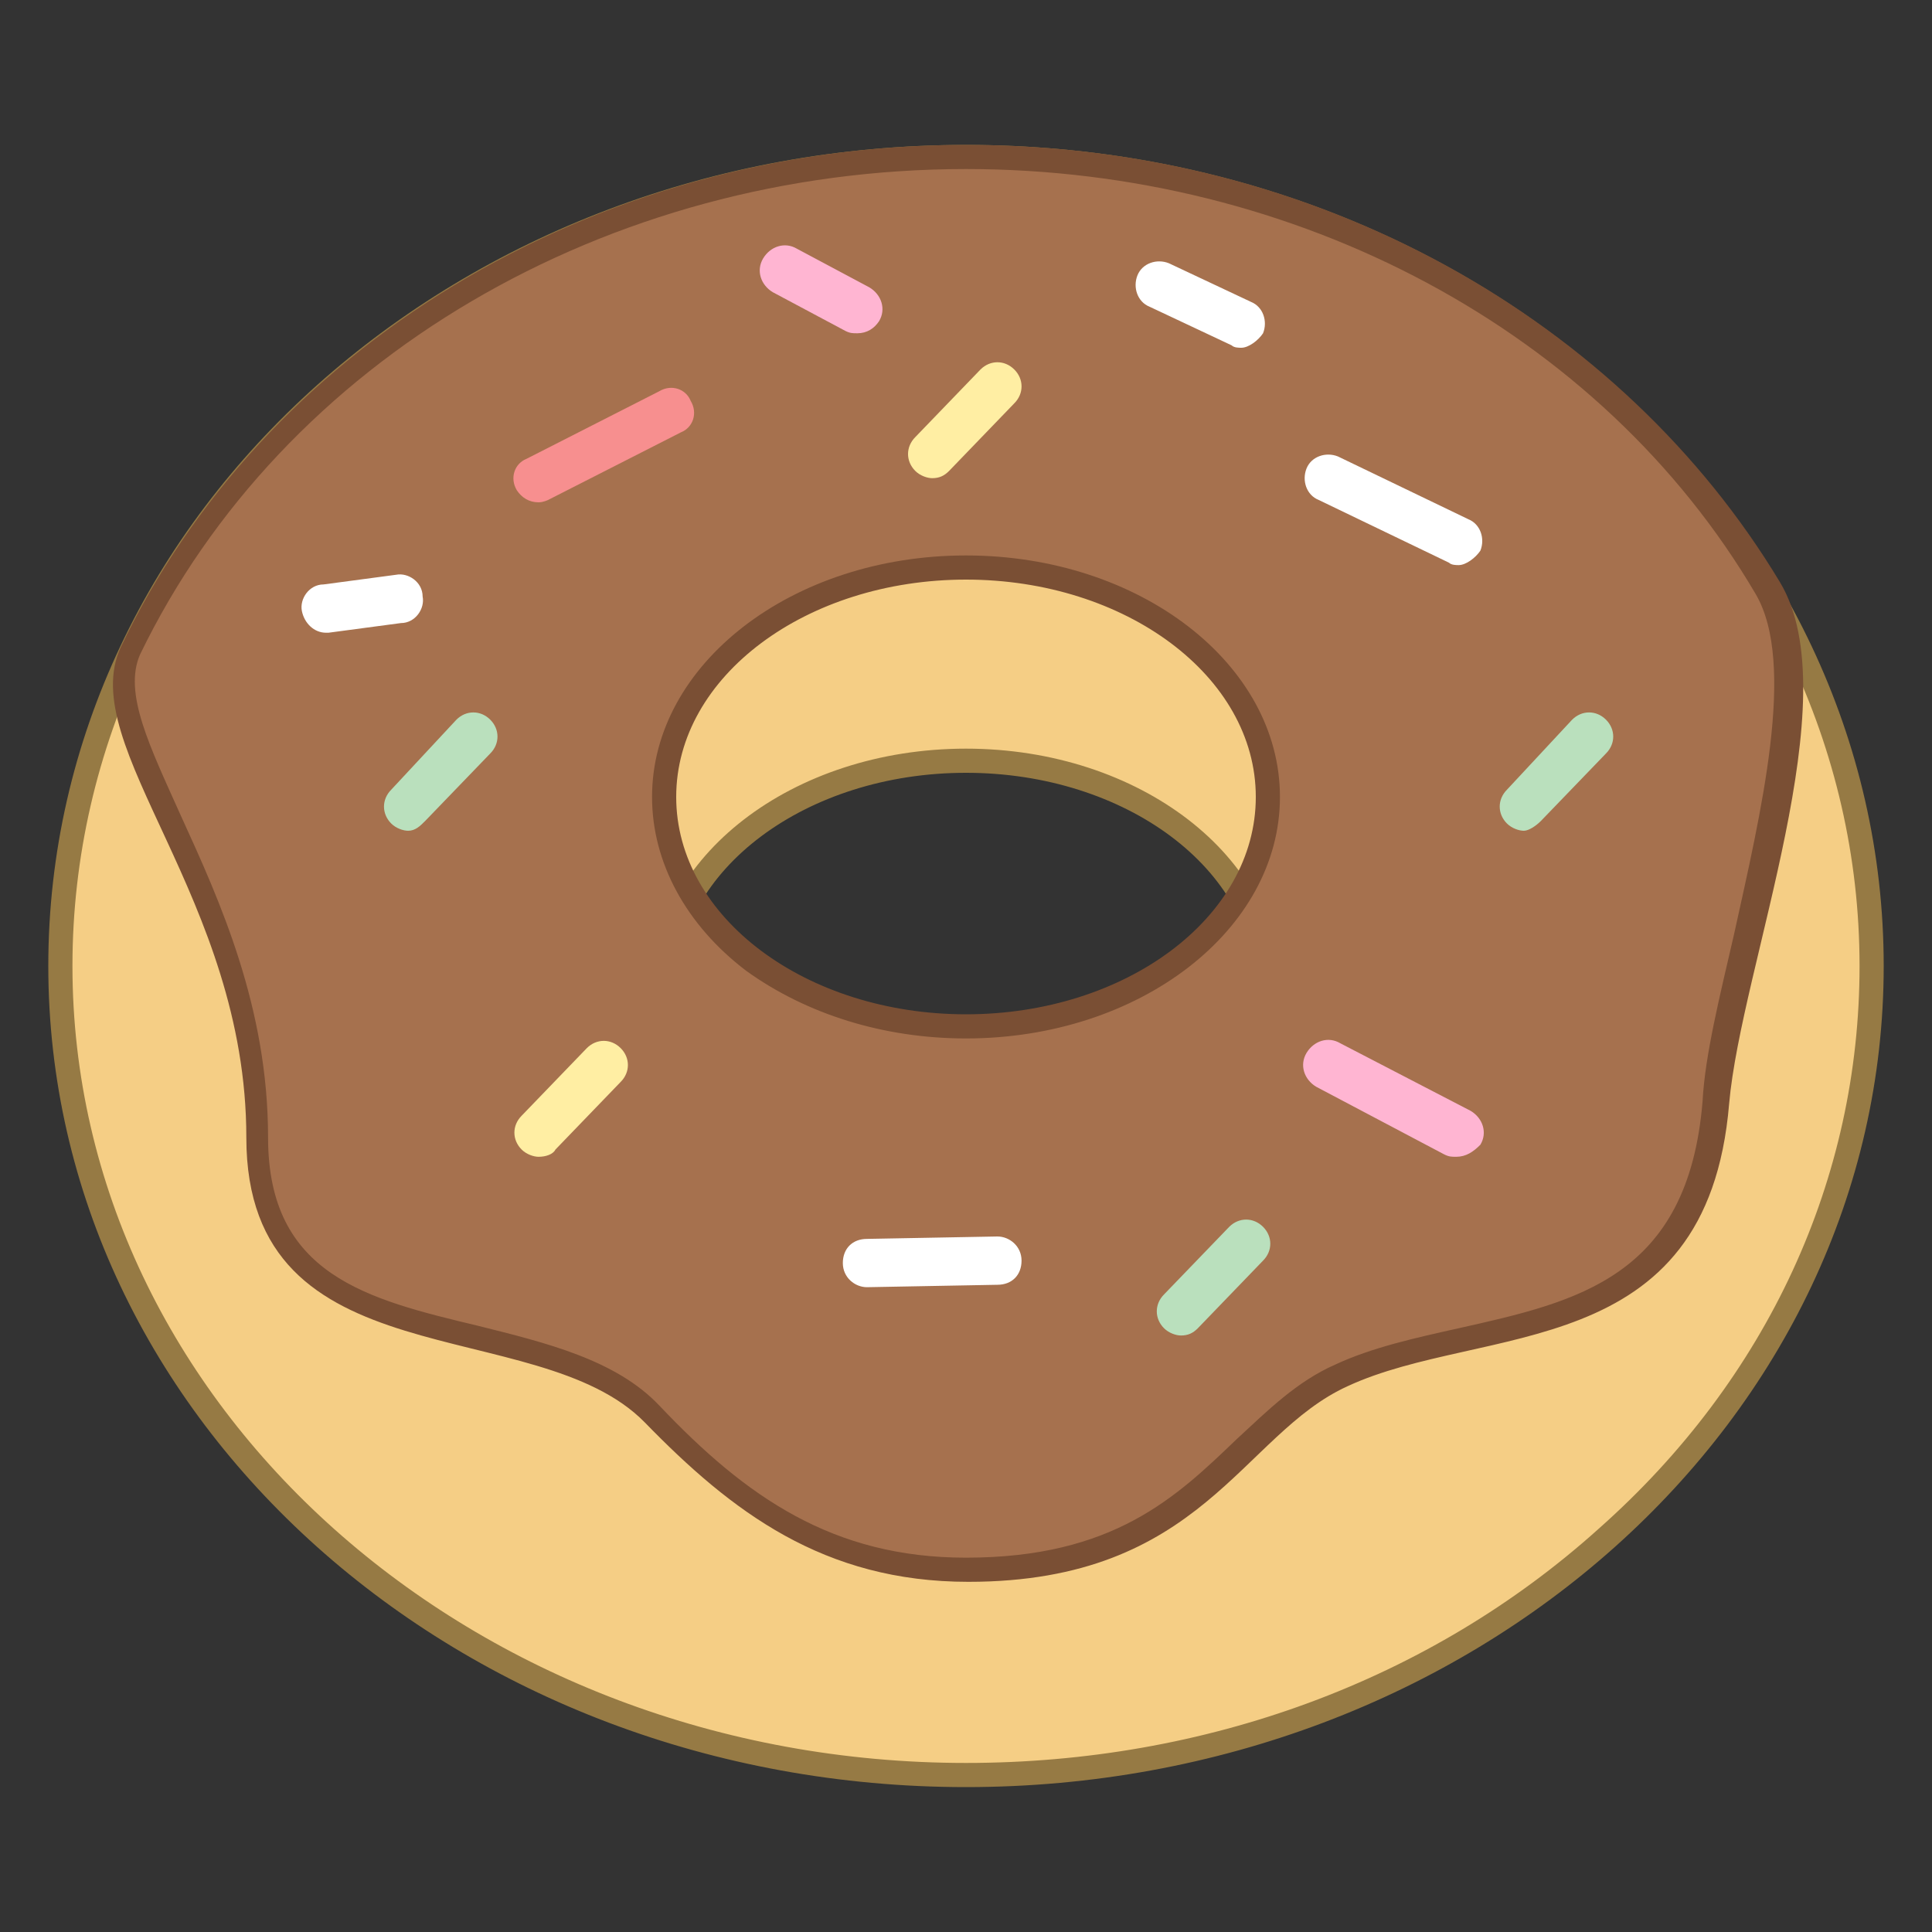
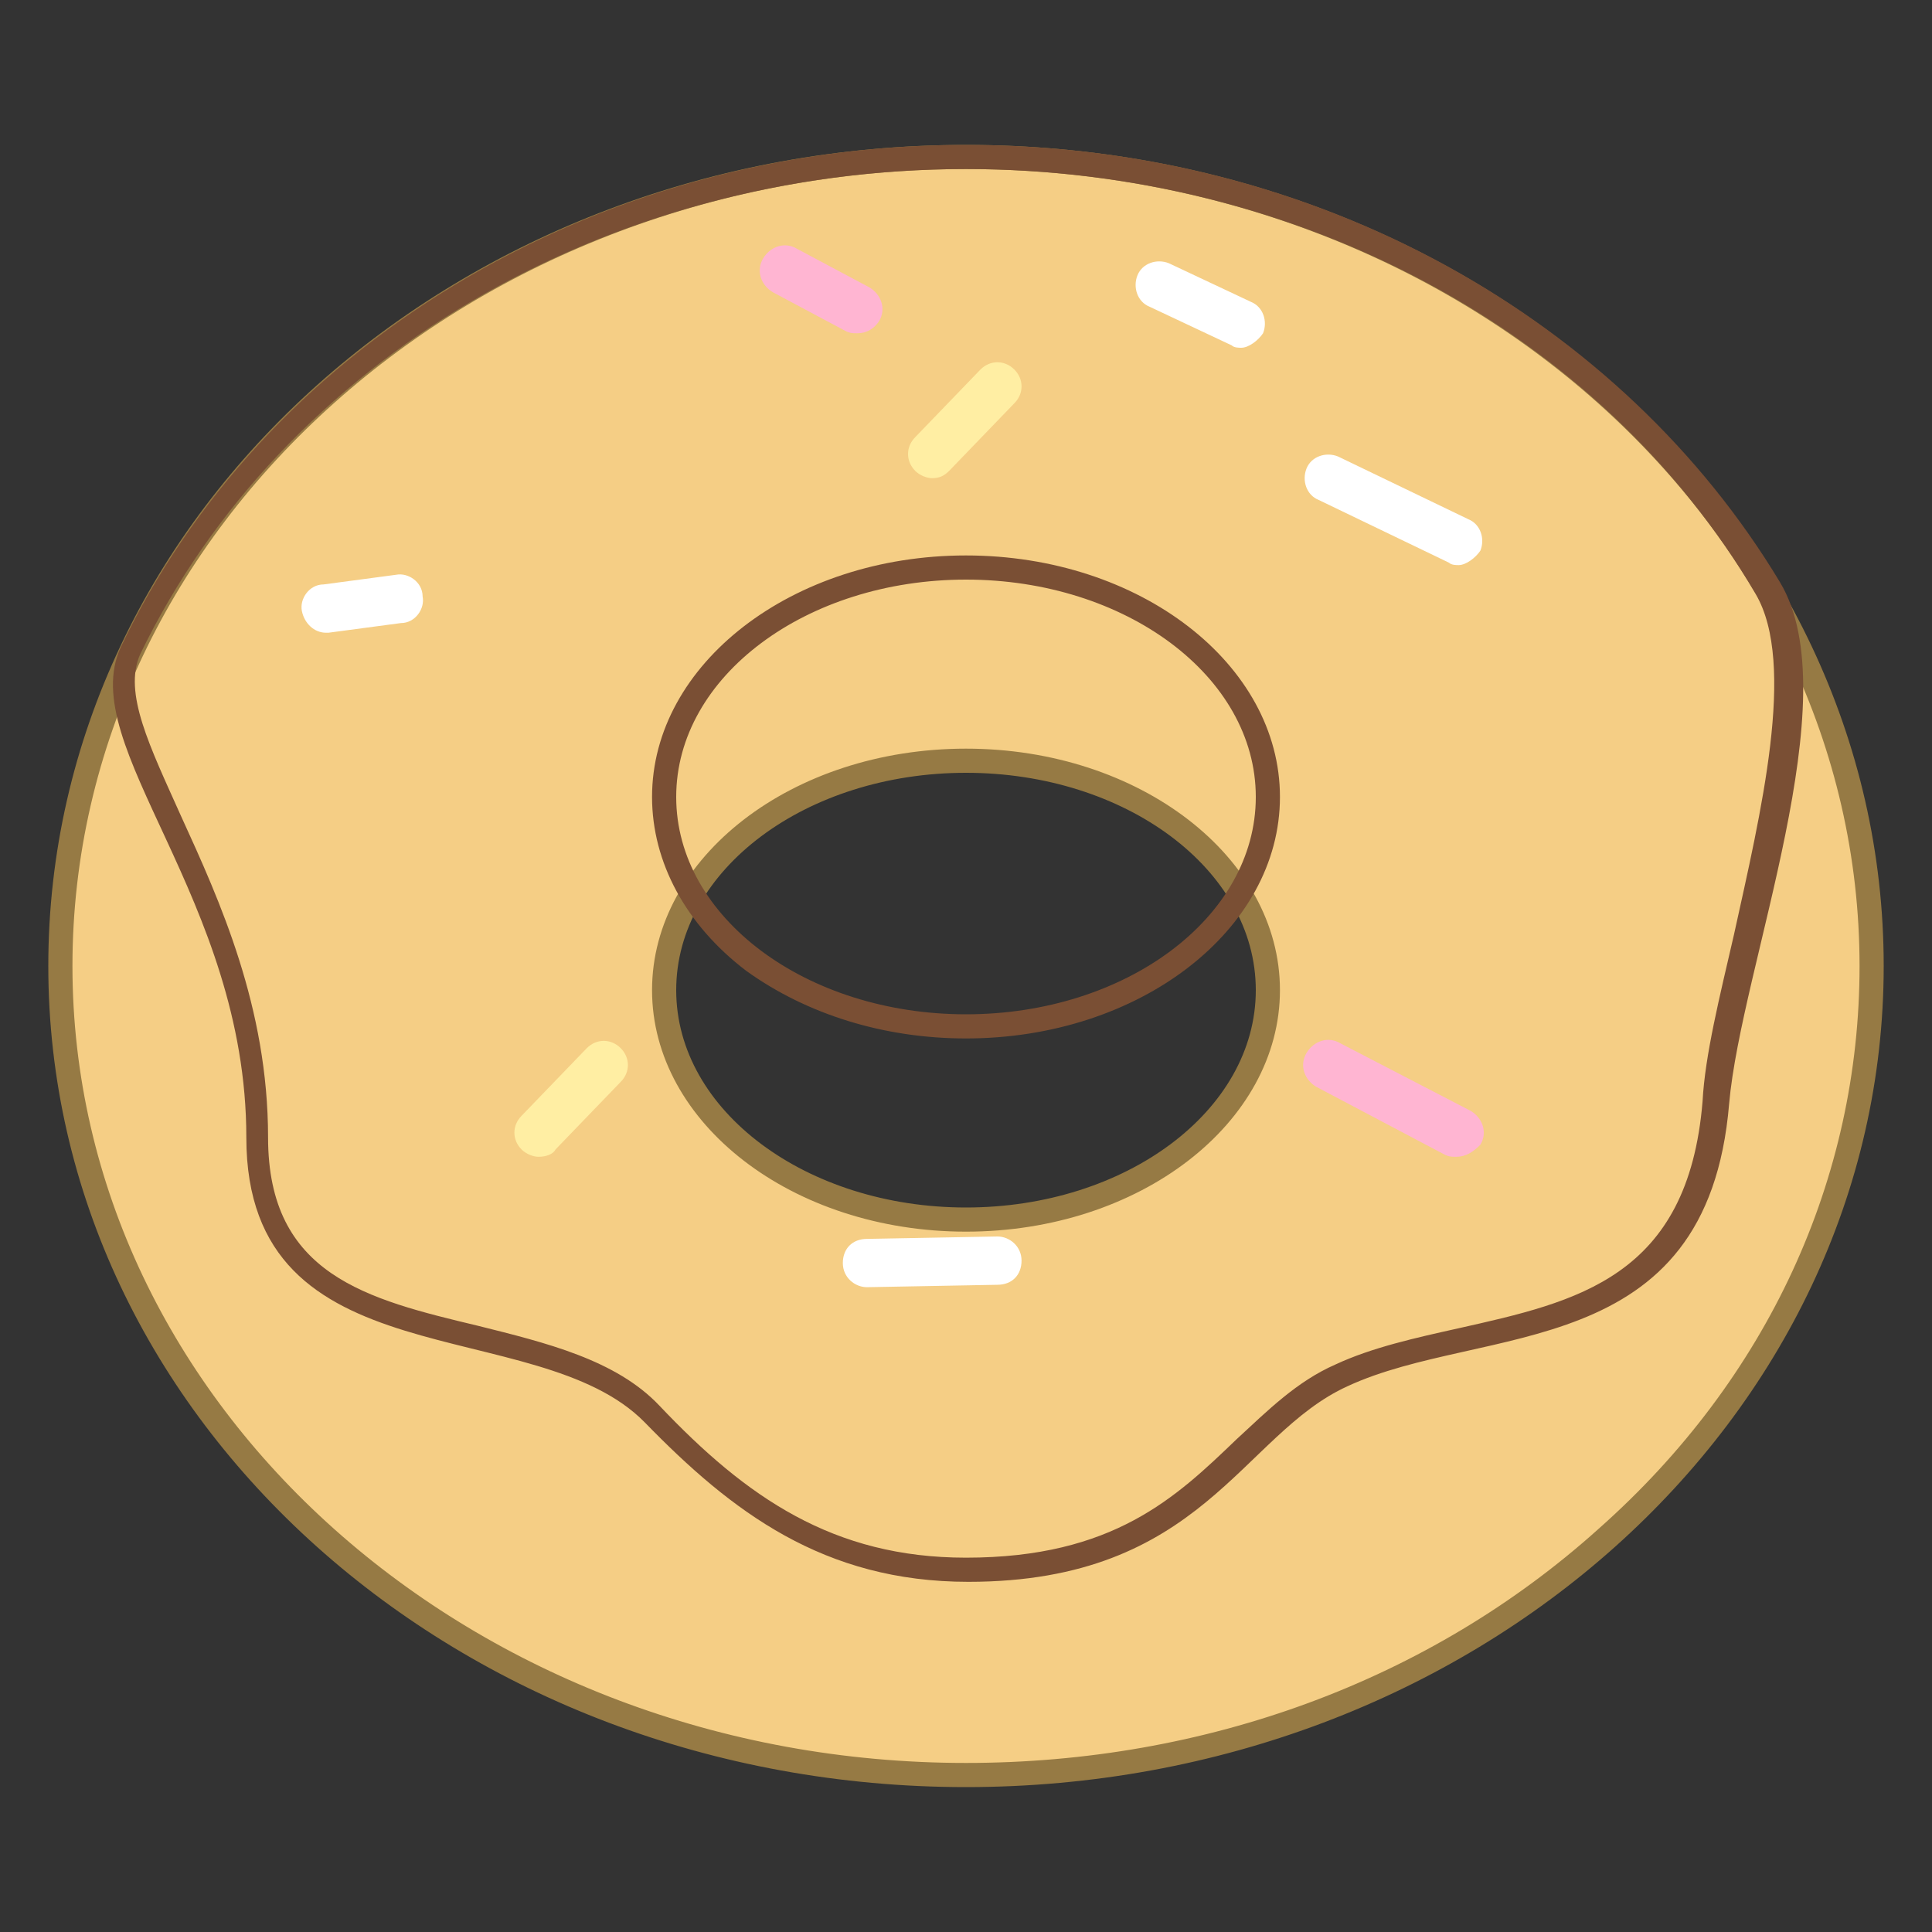
<svg xmlns="http://www.w3.org/2000/svg" viewBox="0 0 80 80" width="160" height="160">
  <rect x="0" y="0" width="80" height="80" fill="#333333" stroke="none" />
  <path fill="#f5ce85" d="M40,73.5c-20.7,0-37.5-15-37.5-33.5S19.3,6.5,40,6.5s37.5,15,37.5,33.5S60.7,73.5,40,73.5z M40,31.5 c-6.9,0-12.5,4.3-12.5,9.5s5.6,9.5,12.5,9.5s12.5-4.3,12.5-9.5S46.9,31.5,40,31.5z" />
  <path fill="#967a44" d="M40,6v1c20.4,0,37,14.8,37,33c0,8.8-3.8,17.1-10.8,23.3C59.2,69.6,49.9,73,40,73 C19.6,73,3,58.2,3,40S19.6,7,40,7V6 M40,51c7.2,0,13-4.5,13-10s-5.8-10-13-10s-13,4.5-13,10S32.8,51,40,51 M40,6C40,6,40,6,40,6 C19,6,2,21.2,2,40c0,18.8,17,34,38,34c0,0,0,0,0,0c21,0,38-15.2,38-34C78,21.2,61,6,40,6L40,6z M40,50c-6.6,0-12-4-12-9 c0-5,5.4-9,12-9s12,4,12,9C52,46,46.6,50,40,50L40,50z" />
-   <path fill="#a6714e" d="M40,65c-5.7,0-9.3-2.6-13-6.4c-1.7-1.8-4.6-2.5-7.3-3.2c-4.6-1.1-9-2.2-9-8.3c0-5.3-2-9.6-3.6-13 c-1.4-3-2.5-5.4-1.6-7.1C11.3,14.5,24.9,6.5,40,6.5c13.9,0,26.6,6.8,33.1,17.8c1.8,3.1,0.4,9.1-0.9,14.5c-0.6,2.6-1.2,5-1.3,6.8 c-0.6,7.6-5.6,8.7-10.5,9.8c-1.8,0.4-3.5,0.8-5,1.5c-1.5,0.7-2.7,1.8-3.9,3C49.1,62.3,46.3,65,40,65z M40,23.5 c-6.9,0-12.5,4.3-12.5,9.5s5.6,9.5,12.5,9.5s12.5-4.3,12.5-9.5S46.9,23.5,40,23.5z" />
  <path fill="#7a4f34" d="M40,6v1c13.7,0,26.3,6.7,32.7,17.6c1.7,2.9,0.2,9.1-0.9,14.1c-0.6,2.6-1.2,5-1.3,6.9 c-0.6,7.3-5.2,8.3-10.1,9.4c-1.8,0.4-3.6,0.8-5.1,1.5c-1.6,0.7-2.8,1.9-4.1,3.1c-2.5,2.4-5.1,4.9-11.2,4.9 c-5.5,0-9.1-2.5-12.7-6.3c-1.8-1.9-4.7-2.6-7.5-3.3c-4.6-1.1-8.7-2.1-8.7-7.8c0-5.4-2-9.8-3.6-13.3c-1.3-2.9-2.4-5.1-1.7-6.7 C11.7,14.9,25.1,7,40,7V6 M40,43v-1V43c7.2,0,13-4.5,13-10s-5.8-10-13-10s-13,4.5-13,10c0,2.7,1.4,5.3,3.9,7.2 C33.4,42,36.6,43,40,43 M40,6C24.3,6,10.8,14.6,5,26.8c-1.9,4.1,5.2,10.4,5.2,20.3c0,10.2,12,7.2,16.5,11.8 c3.6,3.7,7.4,6.6,13.4,6.6c9.7,0,11.3-6.1,15.7-8.1c5.6-2.6,14.9-0.9,15.8-11.7c0.5-5.7,5-16.8,2.1-21.6C67.2,13.3,54.6,6,40,6 L40,6z M40,42c-6.6,0-12-4-12-9c0-5,5.4-9,12-9s12,4,12,9C52,38,46.6,42,40,42L40,42z" />
  <path fill="#fff" d="M60.4 23.4c-.1 0-.3 0-.4-.1l-5.4-2.6c-.5-.2-.7-.8-.5-1.3.2-.5.8-.7 1.3-.5l5.4 2.6c.5.2.7.8.5 1.3C61.1 23.1 60.7 23.4 60.4 23.4zM51.4 14.4c-.1 0-.3 0-.4-.1l-3.4-1.6c-.5-.2-.7-.8-.5-1.3.2-.5.8-.7 1.3-.5l3.4 1.6c.5.2.7.8.5 1.3C52.1 14.1 51.7 14.4 51.4 14.4zM35.9 53.3c-.5 0-1-.4-1-1 0-.6.4-1 1-1l5.4-.1c0 0 0 0 0 0 .5 0 1 .4 1 1 0 .6-.4 1-1 1L35.9 53.3C35.9 53.3 35.9 53.3 35.9 53.3z" />
-   <path fill="#bae0bd" d="M63.1 34.4c-.2 0-.5-.1-.7-.3-.4-.4-.4-1 0-1.4l2.7-2.9c.4-.4 1-.4 1.4 0 .4.4.4 1 0 1.4L63.8 34C63.6 34.2 63.3 34.4 63.1 34.4zM16.9 34.4c-.2 0-.5-.1-.7-.3-.4-.4-.4-1 0-1.4l2.7-2.9c.4-.4 1-.4 1.4 0s.4 1 0 1.4L17.6 34C17.4 34.2 17.2 34.4 16.9 34.4zM48.9 55.3c-.2 0-.5-.1-.7-.3-.4-.4-.4-1 0-1.4l2.7-2.8c.4-.4 1-.4 1.4 0 .4.4.4 1 0 1.4L49.6 55C49.4 55.2 49.2 55.3 48.9 55.3z" />
-   <path fill="#f78f8f" d="M22.3,20.8c-0.4,0-0.7-0.2-0.9-0.5c-0.3-0.5-0.1-1.1,0.4-1.3l5.5-2.8c0.5-0.3,1.1-0.1,1.3,0.4 c0.3,0.5,0.1,1.1-0.4,1.3l-5.5,2.8C22.7,20.7,22.5,20.8,22.3,20.8z" />
  <path fill="#ffb5d2" d="M60.3 47.9c-.2 0-.3 0-.5-.1L54.5 45c-.5-.3-.7-.9-.4-1.4s.9-.7 1.4-.4l5.4 2.8c.5.3.7.9.4 1.4C61 47.7 60.7 47.9 60.3 47.9zM35.5 13.8c-.2 0-.3 0-.5-.1l-3-1.6c-.5-.3-.7-.9-.4-1.4.3-.5.9-.7 1.4-.4l3 1.6c.5.3.7.9.4 1.4C36.2 13.6 35.9 13.8 35.5 13.8z" />
  <path fill="#fff" d="M13.5,26.2c-0.5,0-0.9-0.4-1-0.9c-0.1-0.5,0.3-1.1,0.9-1.1l3-0.4c0.5-0.1,1.1,0.3,1.1,0.9 c0.1,0.5-0.3,1.1-0.9,1.1l-3,0.4C13.6,26.2,13.5,26.2,13.5,26.2z" />
  <g>
    <path fill="#ffeea3" d="M22.3,47.9c-0.2,0-0.5-0.1-0.7-0.3c-0.4-0.4-0.4-1,0-1.4l2.7-2.8c0.4-0.4,1-0.4,1.4,0 c0.4,0.4,0.4,1,0,1.4l-2.7,2.8C22.9,47.8,22.6,47.9,22.3,47.9z" />
  </g>
  <g>
    <path fill="#ffeea3" d="M38.6,19.8c-0.2,0-0.5-0.1-0.7-0.3c-0.4-0.4-0.4-1,0-1.4l2.7-2.8c0.4-0.4,1-0.4,1.4,0 c0.4,0.4,0.4,1,0,1.4l-2.7,2.8C39.1,19.7,38.9,19.8,38.6,19.8z" />
  </g>
</svg>